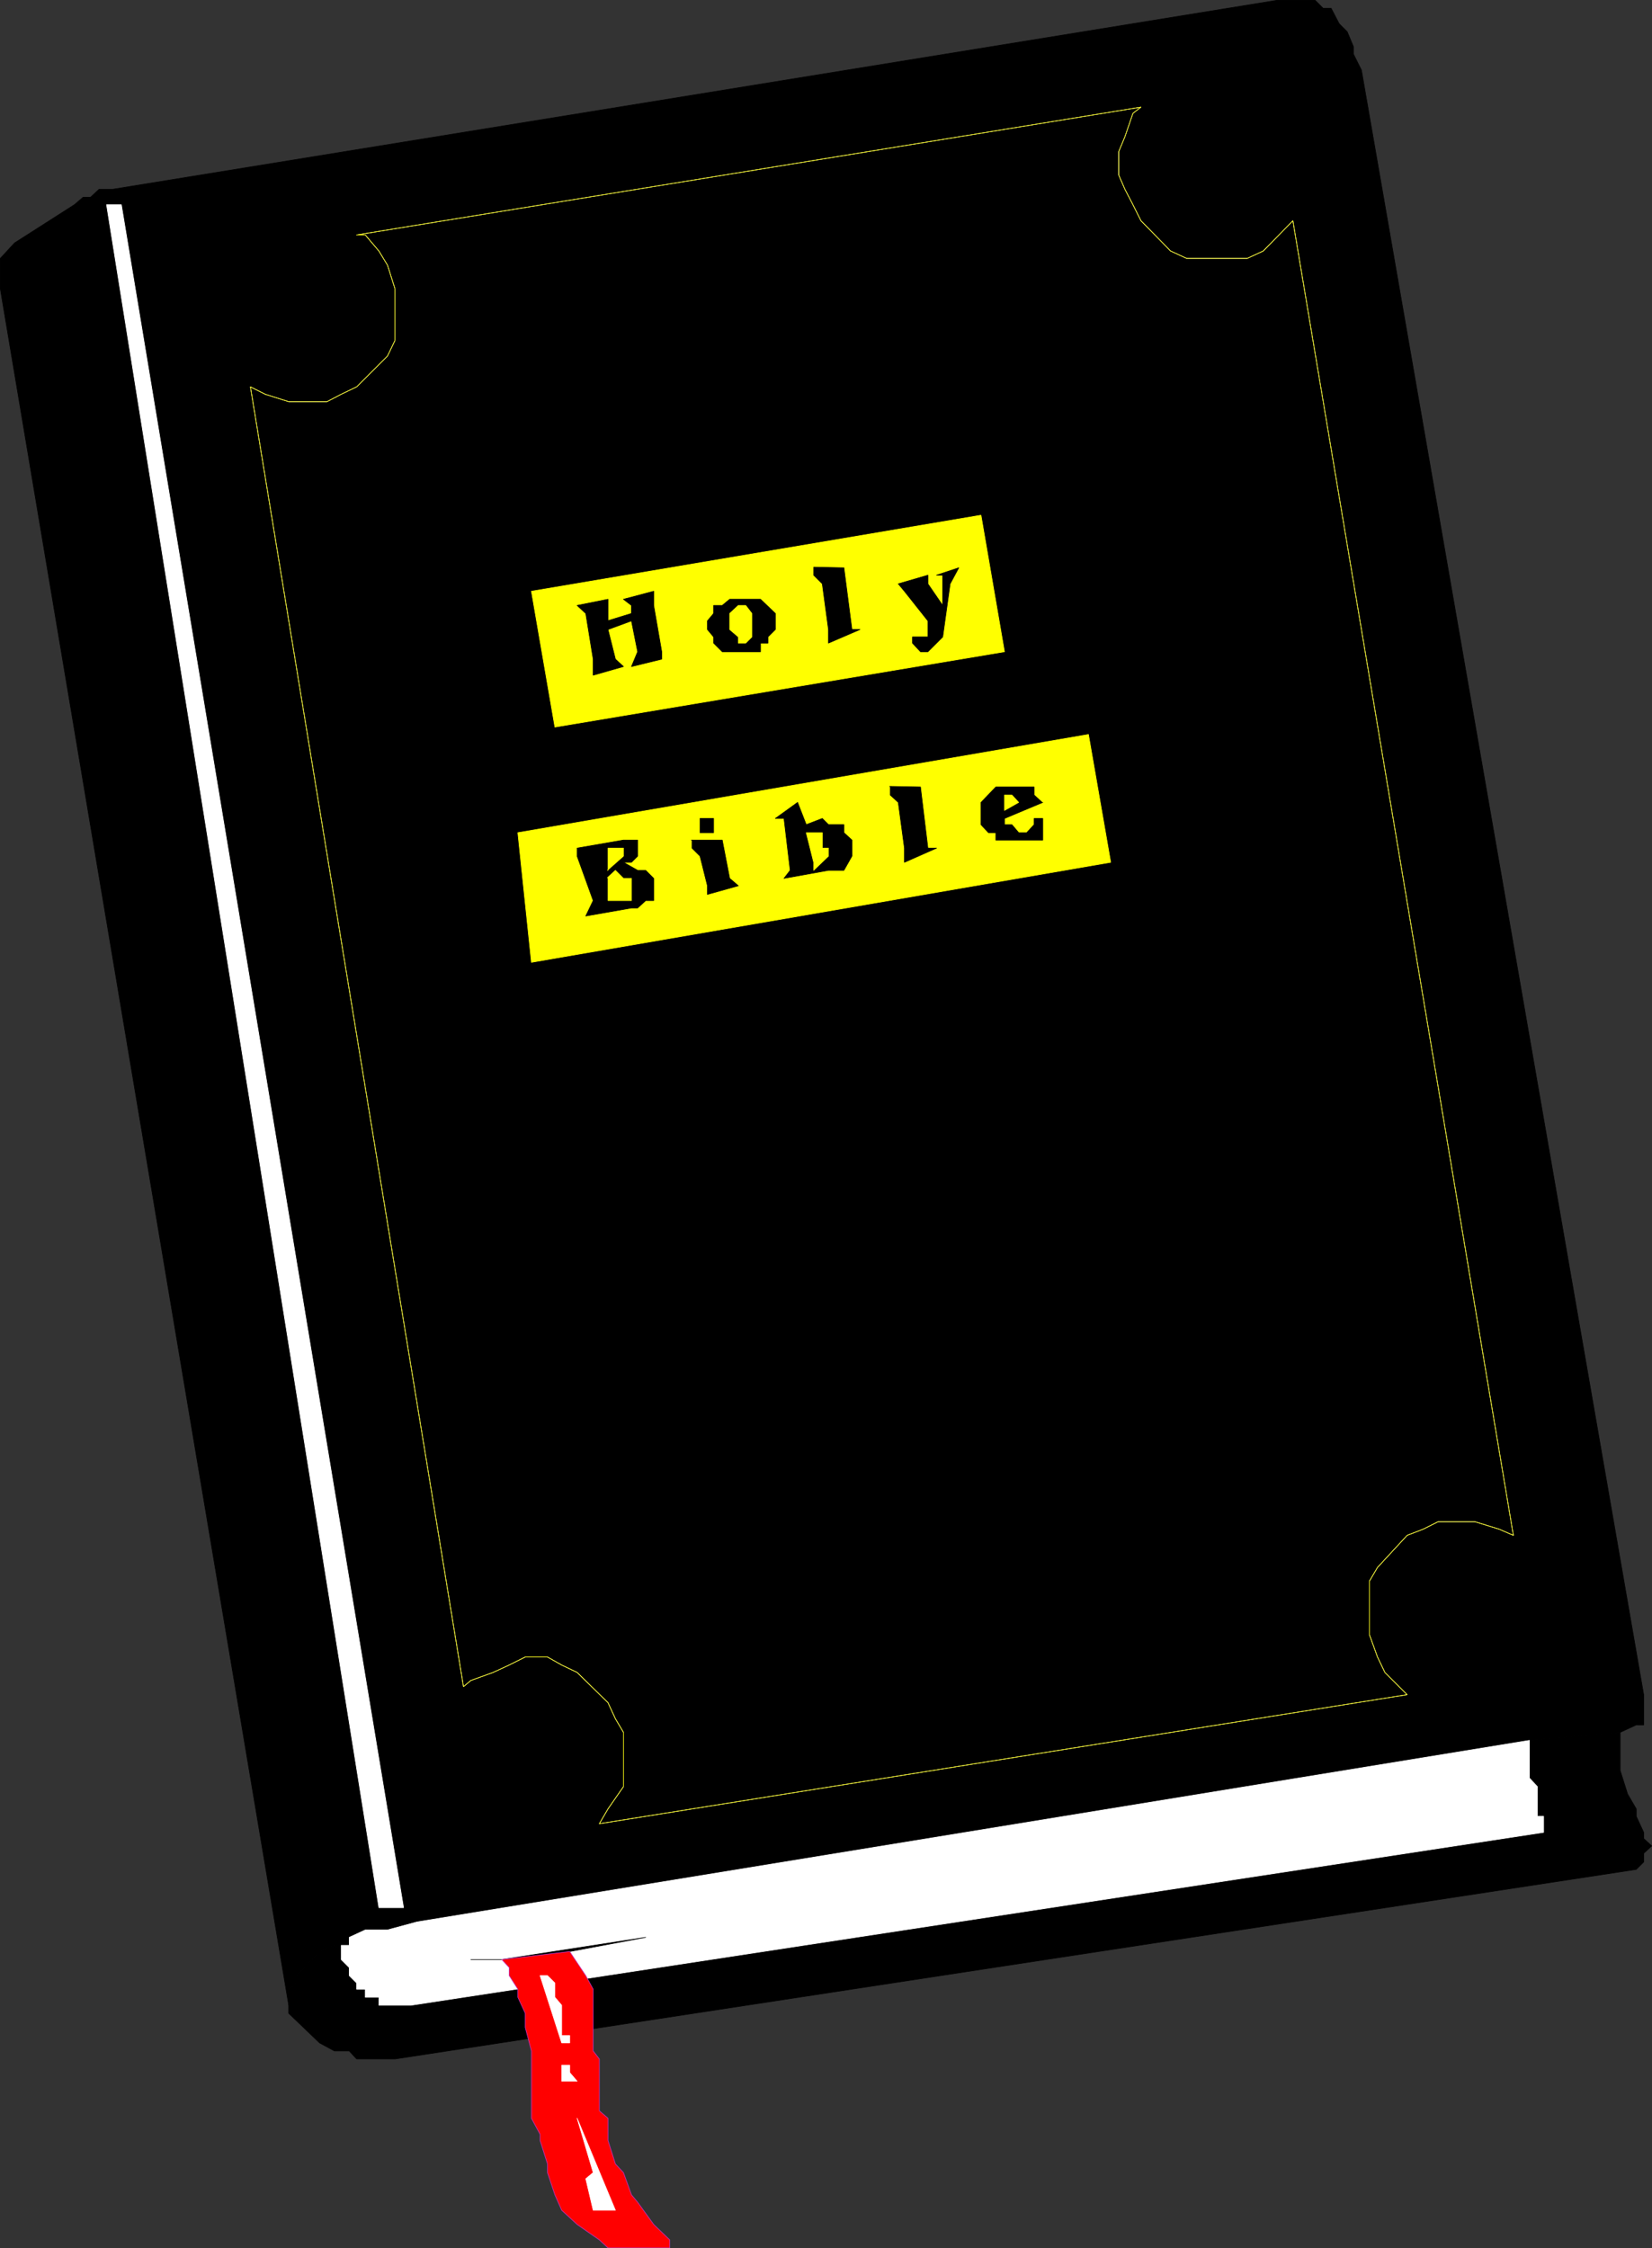
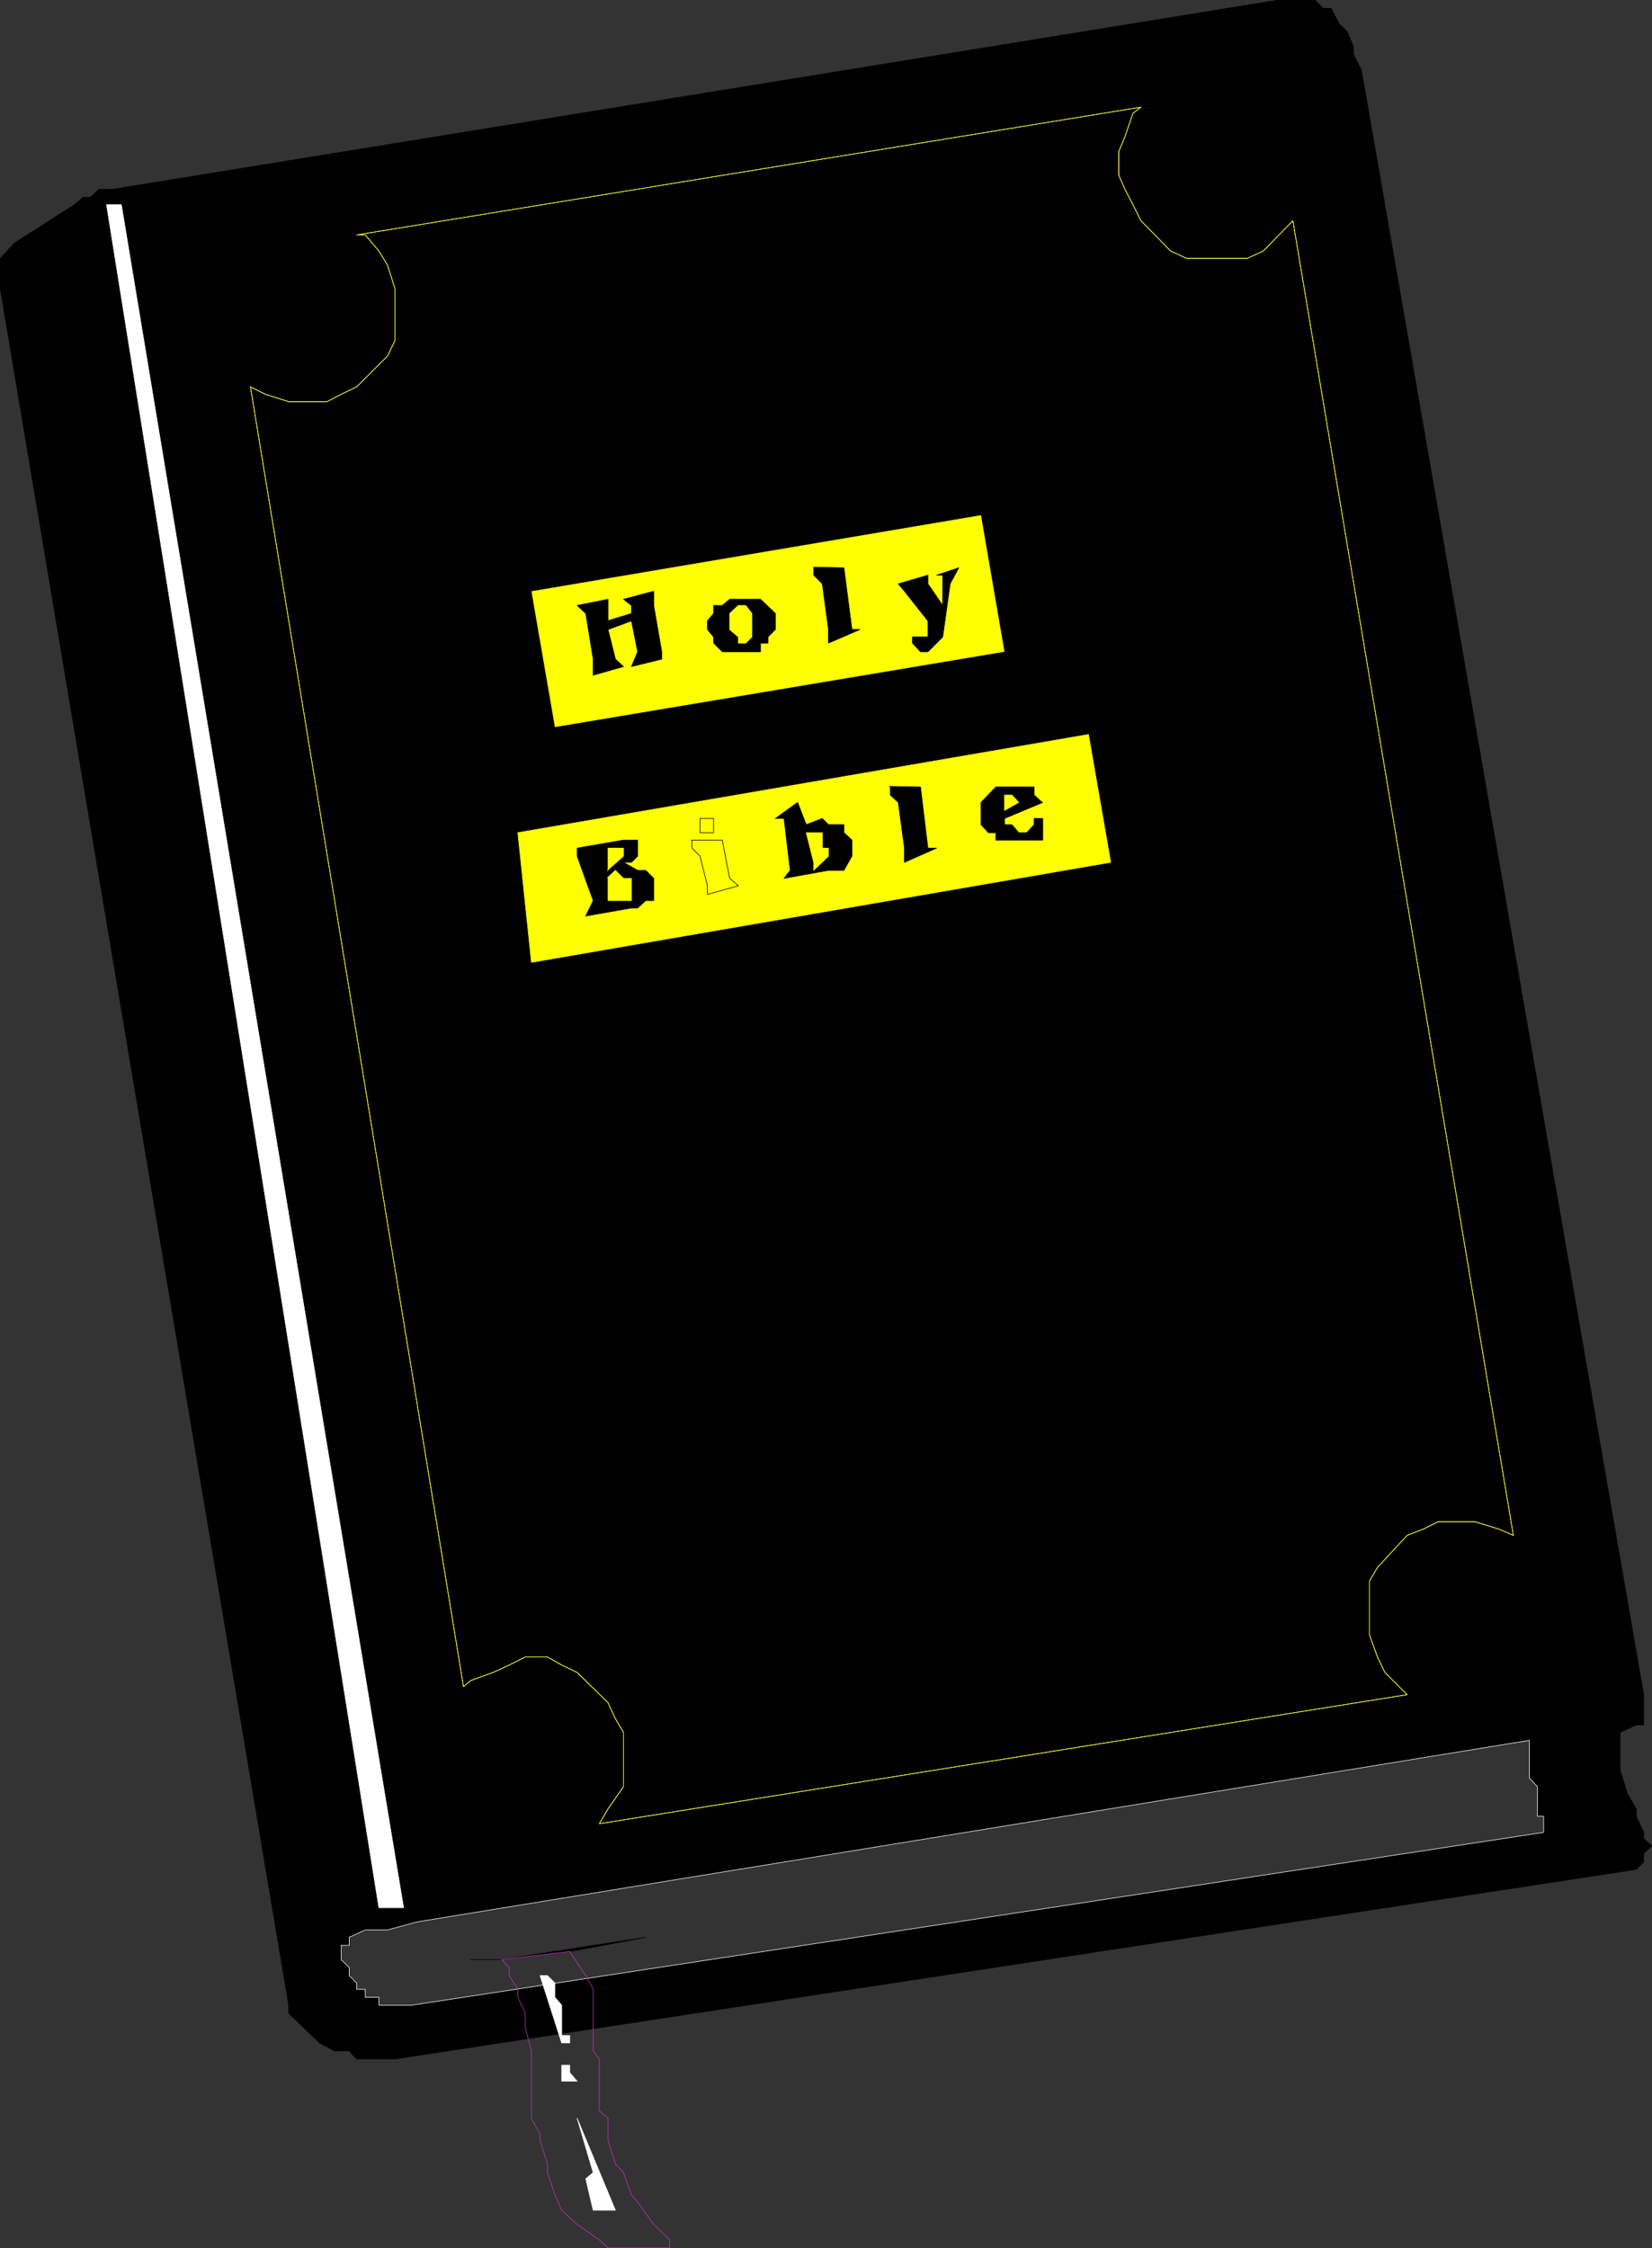
<svg xmlns="http://www.w3.org/2000/svg" xmlns:ns1="http://sodipodi.sourceforge.net/DTD/sodipodi-0.dtd" xmlns:ns2="http://www.inkscape.org/namespaces/inkscape" version="1.0" width="114.383mm" height="155.668mm" id="svg54" ns1:docname="Bible 09.wmf">
  <rect width="100%" height="100%" fill="#333333" stroke="none" />
  <ns1:namedview id="namedview54" pagecolor="#ffffff" bordercolor="#000000" borderopacity="0.25" ns2:showpageshadow="2" ns2:pageopacity="0.0" ns2:pagecheckerboard="0" ns2:deskcolor="#d1d1d1" ns2:document-units="mm" />
  <defs id="defs1">
    <pattern id="WMFhbasepattern" patternUnits="userSpaceOnUse" width="6" height="6" x="0" y="0" />
  </defs>
  <path style="fill:#000000;fill-opacity:1;fill-rule:evenodd;stroke:none" d="m 423.991,453.344 4.202,-1.939 h 1.939 v -7.918 L 356.275,18.341 354.174,14.139 V 12.2 l -1.616,-3.878 -2.101,-2.101 -2.101,-4.04 h -2.101 L 344.154,0.081 H 334.134 L 29.494,49.528 h -3.555 l -2.263,2.101 H 21.737 L 19.474,53.567 3.798,63.586 0.081,67.626 v 7.918 L 75.554,524.767 v -4.201 l 2.101,-1.616 v -1.939 l 5.98,-6.302 3.879,-1.616 h 1.778 l 2.101,-2.101 4.202,-1.939 h 5.818 l 7.757,-2.101 291.064,-47.508 23.757,-2.101 z" id="path1" />
  <path style="fill:none;stroke:#000000;stroke-width:0.162px;stroke-linecap:round;stroke-linejoin:round;stroke-miterlimit:4;stroke-dasharray:none;stroke-opacity:1" d="m 423.991,453.344 4.202,-1.939 h 1.939 v -7.918 L 356.275,18.341 354.174,14.139 V 12.2 l -1.616,-3.878 -2.101,-2.101 -2.101,-4.04 h -2.101 L 344.154,0.081 H 334.134 L 29.494,49.528 h -3.555 l -2.263,2.101 H 21.737 L 19.474,53.567 3.798,63.586 0.081,67.626 v 7.918 L 75.554,524.767 v -4.201 l 2.101,-1.616 v -1.939 l 5.98,-6.302 3.879,-1.616 h 1.778 l 2.101,-2.101 4.202,-1.939 h 5.818 l 7.757,-2.101 291.064,-47.508 23.757,-2.101 v 0" id="path2" />
  <path style="fill:#000000;fill-opacity:1;fill-rule:evenodd;stroke:none" d="m 423.991,453.344 -23.757,2.101 v 9.857 l 2.101,2.262 v 7.756 h 1.616 v 4.201 l -296.397,45.246 h -8.404 v -2.101 h -3.555 v -2.101 h -2.263 v -1.616 L 91.392,517.011 v -2.101 l -2.101,-2.101 v -3.717 h 2.101 v -2.101 l -2.101,2.101 h -1.778 l -3.879,1.616 -5.98,6.302 v 1.939 l -2.101,1.616 v 6.302 l 8.081,7.756 3.879,2.101 h 3.879 l 1.939,2.101 h 10.02 l 324.841,-49.608 1.939,-1.939 v -2.262 l 2.101,-1.939 -2.101,-1.939 v -1.616 l -1.939,-4.201 v -1.939 l -2.263,-3.878 -1.939,-6.14 V 453.344 Z" id="path3" />
  <path style="fill:none;stroke:#000000;stroke-width:0.162px;stroke-linecap:round;stroke-linejoin:round;stroke-miterlimit:4;stroke-dasharray:none;stroke-opacity:1" d="m 423.991,453.344 -23.757,2.101 v 9.857 l 2.101,2.262 v 7.756 h 1.616 v 4.201 l -296.397,45.246 h -8.404 v -2.101 h -3.555 v -2.101 h -2.263 v -1.616 L 91.392,517.011 v -2.101 l -2.101,-2.101 v -3.717 h 2.101 v -2.101 l -2.101,2.101 h -1.778 l -3.879,1.616 -5.98,6.302 v 1.939 l -2.101,1.616 v 6.302 l 8.081,7.756 3.879,2.101 h 3.879 l 1.939,2.101 h 10.02 l 324.841,-49.608 1.939,-1.939 v -2.262 l 2.101,-1.939 -2.101,-1.939 v -1.616 l -1.939,-4.201 v -1.939 l -2.263,-3.878 -1.939,-6.14 v -10.019 0" id="path4" />
  <path style="fill:#ffffff;fill-opacity:1;fill-rule:evenodd;stroke:none" d="M 31.595,53.567 H 27.878 L 99.149,499.236 h 6.465 L 31.757,53.567 v 0 z" id="path5" />
  <path style="fill:none;stroke:#ffffff;stroke-width:0.162px;stroke-linecap:round;stroke-linejoin:round;stroke-miterlimit:4;stroke-dasharray:none;stroke-opacity:1" d="M 31.595,53.567 H 27.878 L 99.149,499.236 h 6.465 L 31.757,53.567 v 0" id="path6" />
  <path style="fill:none;stroke:#ffffff;stroke-width:0.162px;stroke-linecap:round;stroke-linejoin:round;stroke-miterlimit:4;stroke-dasharray:none;stroke-opacity:1" d="M 93.331,61.485 298.579,28.036 l -2.101,1.616 -2.101,6.14 -1.616,3.878 v 6.14 l 1.616,3.717 2.101,4.04 2.101,4.201 7.757,7.918 4.202,1.939 h 15.838 l 4.202,-1.939 7.757,-7.918 57.696,344.027 -3.717,-1.616 -6.303,-1.939 h -9.697 l -3.879,1.939 -4.202,1.616 -7.757,8.403 -2.101,3.555 v 14.058 l 2.101,5.817 1.939,4.04 5.818,5.817 -211.389,33.773 2.263,-3.878 4.04,-5.817 V 453.344 l -2.101,-3.555 -1.939,-4.201 -8.081,-7.918 -4.04,-1.939 -3.717,-2.101 h -5.818 l -4.202,2.101 -4.202,1.939 -5.818,2.101 -1.939,1.616 -55.756,-340.149 3.879,1.939 6.141,1.939 h 10.02 l 3.717,-1.939 4.04,-1.939 8.081,-8.08 1.939,-4.04 V 75.544 L 101.412,69.403 99.149,65.687 95.594,61.485 h -2.263" id="path7" />
  <path style="fill:none;stroke:#ffff00;stroke-width:0.162px;stroke-linecap:round;stroke-linejoin:round;stroke-miterlimit:4;stroke-dasharray:none;stroke-opacity:1" d="M 93.331,61.485 298.579,28.036 l -2.101,1.616 -2.101,6.14 -1.616,3.878 v 6.14 l 1.616,3.717 2.101,4.04 2.101,4.201 7.757,7.918 4.202,1.939 h 15.838 l 4.202,-1.939 7.757,-7.918 57.696,344.027 -3.717,-1.616 -6.303,-1.939 h -9.697 l -3.879,1.939 -4.202,1.616 -7.757,8.403 -2.101,3.555 v 14.058 l 2.101,5.817 1.939,4.04 5.818,5.817 -211.389,33.773 2.263,-3.878 4.04,-5.817 V 453.344 l -2.101,-3.555 -1.939,-4.201 -8.081,-7.918 -4.04,-1.939 -3.717,-2.101 h -5.818 l -4.202,2.101 -4.202,1.939 -5.818,2.101 -1.939,1.616 -55.756,-340.149 3.879,1.939 6.141,1.939 h 10.02 l 3.717,-1.939 4.04,-1.939 8.081,-8.08 1.939,-4.04 V 75.544 L 101.412,69.403 99.149,65.687 95.594,61.485 h -2.263" id="path8" />
-   <path style="fill:#ffffff;fill-opacity:1;fill-rule:evenodd;stroke:none" d="m 400.234,455.445 -291.064,47.508 -7.757,2.101 h -5.818 l -4.202,1.939 v 2.101 h -2.101 v 3.717 l 2.101,2.101 v 2.101 l 1.939,1.939 v 1.616 h 2.263 v 2.101 h 3.555 v 2.101 h 8.404 l 296.397,-45.246 v -4.201 h -1.616 v -7.756 l -2.101,-2.262 v -9.857 z" id="path9" />
  <path style="fill:none;stroke:#ffffff;stroke-width:0.162px;stroke-linecap:round;stroke-linejoin:round;stroke-miterlimit:4;stroke-dasharray:none;stroke-opacity:1" d="m 400.234,455.445 -291.064,47.508 -7.757,2.101 h -5.818 l -4.202,1.939 v 2.101 h -2.101 v 3.717 l 2.101,2.101 v 2.101 l 1.939,1.939 v 1.616 h 2.263 v 2.101 h 3.555 v 2.101 h 8.404 l 296.397,-45.246 v -4.201 h -1.616 v -7.756 l -2.101,-2.262 v -9.857 0" id="path10" />
  <path style="fill:#000000;fill-opacity:1;fill-rule:evenodd;stroke:none" d="m 149.088,510.709 -17.777,2.101 h -8.081 8.081 l 37.656,-5.817 -19.878,3.717 z" id="path11" />
  <path style="fill:none;stroke:#000000;stroke-width:0.162px;stroke-linecap:round;stroke-linejoin:round;stroke-miterlimit:4;stroke-dasharray:none;stroke-opacity:1" d="m 149.088,510.709 -17.777,2.101 h -8.081 8.081 l 37.656,-5.817 -19.878,3.717 v 0" id="path12" />
-   <path style="fill:#ff0000;fill-opacity:1;fill-rule:evenodd;stroke:none" d="m 149.088,510.709 -17.777,2.101 1.939,2.101 v 2.101 l 2.263,3.555 v 2.101 l 1.939,4.201 v 3.717 l 1.616,6.14 v 17.613 l 2.263,4.201 v 1.616 l 1.939,6.14 v 2.262 l 1.939,5.817 1.778,4.04 4.04,3.717 5.818,4.04 2.263,2.101 h 16.161 v -2.101 l -4.202,-4.04 -4.202,-5.817 -1.616,-1.939 -2.101,-5.817 -2.101,-2.262 -1.939,-6.14 v -5.817 l -2.263,-1.939 V 538.826 l -1.616,-2.101 V 520.566 l -1.939,-3.555 -4.202,-6.302 z" id="path13" />
  <path style="fill:none;stroke:#c032c0;stroke-width:0.162px;stroke-linecap:round;stroke-linejoin:round;stroke-miterlimit:4;stroke-dasharray:none;stroke-opacity:1" d="m 149.088,510.709 -17.777,2.101 1.939,2.101 v 2.101 l 2.263,3.555 v 2.101 l 1.939,4.201 v 3.717 l 1.616,6.14 v 17.613 l 2.263,4.201 v 1.616 l 1.939,6.14 v 2.262 l 1.939,5.817 1.778,4.04 4.04,3.717 5.818,4.04 2.263,2.101 h 16.161 v -2.101 l -4.202,-4.04 -4.202,-5.817 -1.616,-1.939 -2.101,-5.817 -2.101,-2.262 -1.939,-6.14 v -5.817 l -2.263,-1.939 V 538.826 l -1.616,-2.101 V 520.566 l -1.939,-3.555 -4.202,-6.302 v 0" id="path14" />
  <path style="fill:#ffffff;fill-opacity:1;fill-rule:evenodd;stroke:none" d="m 141.33,517.011 5.656,17.613 h 2.101 v -1.939 h -2.101 v -7.918 l -1.778,-2.101 v -3.717 l -1.939,-1.939 z" id="path15" />
  <path style="fill:none;stroke:#ffffff;stroke-width:0.162px;stroke-linecap:round;stroke-linejoin:round;stroke-miterlimit:4;stroke-dasharray:none;stroke-opacity:1" d="m 141.33,517.011 5.656,17.613 h 2.101 v -1.939 h -2.101 v -7.918 l -1.778,-2.101 v -3.717 l -1.939,-1.939 h -1.939 v 0" id="path16" />
  <path style="fill:#ffffff;fill-opacity:1;fill-rule:evenodd;stroke:none" d="m 146.987,540.442 v 4.201 h 4.04 l -1.939,-2.262 v -1.939 z" id="path17" />
  <path style="fill:none;stroke:#ffffff;stroke-width:0.162px;stroke-linecap:round;stroke-linejoin:round;stroke-miterlimit:4;stroke-dasharray:none;stroke-opacity:1" d="m 146.987,540.442 v 4.201 h 4.04 l -1.939,-2.262 v -1.939 h -2.101 v 0" id="path18" />
  <path style="fill:#ffffff;fill-opacity:1;fill-rule:evenodd;stroke:none" d="m 151.027,554.338 4.202,14.22 -1.939,1.616 1.939,8.241 h 5.818 z" id="path19" />
  <path style="fill:none;stroke:#ffffff;stroke-width:0.162px;stroke-linecap:round;stroke-linejoin:round;stroke-miterlimit:4;stroke-dasharray:none;stroke-opacity:1" d="m 151.027,554.338 4.202,14.22 -1.939,1.616 1.939,8.241 h 5.818 l -10.02,-24.077 v 0" id="path20" />
  <path style="fill:#ffff00;fill-opacity:1;fill-rule:evenodd;stroke:none" d="m 256.56,134.848 -117.492,19.876 6.141,35.55 117.654,-19.714 -6.141,-35.712 v 0 z" id="path21" />
-   <path style="fill:none;stroke:#ffff00;stroke-width:0.162px;stroke-linecap:round;stroke-linejoin:round;stroke-miterlimit:4;stroke-dasharray:none;stroke-opacity:1" d="m 256.56,134.848 -117.492,19.876 6.141,35.55 117.654,-19.714 -6.141,-35.712 v 0" id="path22" />
  <path style="fill:#ffff00;fill-opacity:1;fill-rule:evenodd;stroke:none" d="m 284.842,192.213 -149.33,25.693 3.555,33.934 151.593,-26.178 z" id="path23" />
  <path style="fill:none;stroke:#ffff00;stroke-width:0.162px;stroke-linecap:round;stroke-linejoin:round;stroke-miterlimit:4;stroke-dasharray:none;stroke-opacity:1" d="m 284.842,192.213 -149.33,25.693 3.555,33.934 151.593,-26.178 -5.818,-33.449 v 0" id="path24" />
  <path style="fill:#000000;fill-opacity:1;fill-rule:evenodd;stroke:none" d="m 158.946,162.48 6.303,-1.939 v -2.101 l -2.101,-1.616 7.919,-2.101 v 3.717 l 2.101,12.119 v 1.939 l -7.919,1.939 1.616,-3.878 -1.616,-8.08 -6.141,2.262 1.939,7.756 2.101,1.939 -7.919,2.262 v -4.201 l -1.939,-11.958 -2.263,-2.101 8.081,-1.616 v 5.656 0 z" id="path25" />
  <path style="fill:none;stroke:#000000;stroke-width:0.162px;stroke-linecap:round;stroke-linejoin:round;stroke-miterlimit:4;stroke-dasharray:none;stroke-opacity:1" d="m 158.946,162.48 6.303,-1.939 v -2.101 l -2.101,-1.616 7.919,-2.101 v 3.717 l 2.101,12.119 v 1.939 l -7.919,1.939 1.616,-3.878 -1.616,-8.08 -6.141,2.262 1.939,7.756 2.101,1.939 -7.919,2.262 v -4.201 l -1.939,-11.958 -2.263,-2.101 8.081,-1.616 v 5.656 0" id="path26" />
  <path style="fill:#000000;fill-opacity:1;fill-rule:evenodd;stroke:none" d="m 185.127,164.742 v -2.262 l 1.616,-1.939 v -2.101 h 2.263 l 1.939,-1.616 h 8.081 l 3.879,3.717 v 4.201 l -1.939,1.939 v 1.616 h -1.939 v 2.262 h -10.02 l -2.263,-2.262 v -1.616 l -1.616,-1.939 z" id="path27" />
  <path style="fill:none;stroke:#000000;stroke-width:0.162px;stroke-linecap:round;stroke-linejoin:round;stroke-miterlimit:4;stroke-dasharray:none;stroke-opacity:1" d="m 185.127,164.742 v -2.262 l 1.616,-1.939 v -2.101 h 2.263 l 1.939,-1.616 h 8.081 l 3.879,3.717 v 4.201 l -1.939,1.939 v 1.616 h -1.939 v 2.262 h -10.02 l -2.263,-2.262 v -1.616 l -1.616,-1.939 v 0" id="path28" />
  <path style="fill:#ffff00;fill-opacity:1;fill-rule:evenodd;stroke:none" d="m 190.945,162.48 v -1.939 l 2.263,-2.101 h 1.939 l 1.616,2.101 v 6.14 l -1.616,1.616 h -1.939 v -1.616 l -2.263,-1.939 v -2.262 z" id="path29" />
  <path style="fill:none;stroke:#ffff00;stroke-width:0.162px;stroke-linecap:round;stroke-linejoin:round;stroke-miterlimit:4;stroke-dasharray:none;stroke-opacity:1" d="m 190.945,162.48 v -1.939 l 2.263,-2.101 h 1.939 l 1.616,2.101 v 6.14 l -1.616,1.616 h -1.939 v -1.616 l -2.263,-1.939 v -2.262 0" id="path30" />
  <path style="fill:#000000;fill-opacity:1;fill-rule:evenodd;stroke:none" d="m 212.925,148.421 7.919,0.162 2.101,16.159 h 2.101 l -8.242,3.555 v -3.555 l -1.616,-11.958 -2.263,-2.262 v -1.939 0 z" id="path31" />
  <path style="fill:none;stroke:#000000;stroke-width:0.162px;stroke-linecap:round;stroke-linejoin:round;stroke-miterlimit:4;stroke-dasharray:none;stroke-opacity:1" d="m 212.925,148.421 7.919,0.162 2.101,16.159 h 2.101 l -8.242,3.555 v -3.555 l -1.616,-11.958 -2.263,-2.262 v -1.939 0" id="path32" />
  <path style="fill:#000000;fill-opacity:1;fill-rule:evenodd;stroke:none" d="m 238.783,166.681 v 1.616 l 2.101,2.262 h 1.939 l 3.879,-3.878 1.939,-13.897 2.263,-4.201 -5.818,1.939 h 1.616 v 7.918 l -3.879,-5.656 v -2.262 l -7.757,2.262 1.616,1.939 6.141,7.756 v 4.201 z" id="path33" />
  <path style="fill:none;stroke:#000000;stroke-width:0.162px;stroke-linecap:round;stroke-linejoin:round;stroke-miterlimit:4;stroke-dasharray:none;stroke-opacity:1" d="m 238.783,166.681 v 1.616 l 2.101,2.262 h 1.939 l 3.879,-3.878 1.939,-13.897 2.263,-4.201 -5.818,1.939 h 1.616 v 7.918 l -3.879,-5.656 v -2.262 l -7.757,2.262 1.616,1.939 6.141,7.756 v 4.201 h -4.04 v 0" id="path34" />
  <path style="fill:#000000;fill-opacity:1;fill-rule:evenodd;stroke:none" d="m 163.148,225.662 h 2.101 l 1.616,-1.616 v -4.201 h -3.717 l -12.121,2.101 v 2.101 l 4.202,11.635 -1.939,4.04 11.959,-2.101 h 1.616 l 2.101,-1.939 h 2.101 v -5.817 l -2.101,-2.101 h -2.101 l -3.717,-2.101 z" id="path35" />
  <path style="fill:none;stroke:#000000;stroke-width:0.162px;stroke-linecap:round;stroke-linejoin:round;stroke-miterlimit:4;stroke-dasharray:none;stroke-opacity:1" d="m 163.148,225.662 h 2.101 l 1.616,-1.616 v -4.201 h -3.717 l -12.121,2.101 v 2.101 l 4.202,11.635 -1.939,4.04 11.959,-2.101 h 1.616 l 2.101,-1.939 h 2.101 v -5.817 l -2.101,-2.101 h -2.101 l -3.717,-2.101 v 0" id="path36" />
  <path style="fill:#ffff00;fill-opacity:1;fill-rule:evenodd;stroke:none" d="m 158.946,229.702 2.101,-1.939 2.101,2.101 h 2.101 v 5.817 h -6.141 v -5.817 0 z" id="path37" />
  <path style="fill:none;stroke:#ffff00;stroke-width:0.162px;stroke-linecap:round;stroke-linejoin:round;stroke-miterlimit:4;stroke-dasharray:none;stroke-opacity:1" d="m 158.946,229.702 2.101,-1.939 2.101,2.101 h 2.101 v 5.817 h -6.141 v -5.817 0" id="path38" />
  <path style="fill:#ffff00;fill-opacity:1;fill-rule:evenodd;stroke:none" d="m 158.946,227.763 4.202,-3.717 v -2.101 h -4.04 v 5.817 0 z" id="path39" />
  <path style="fill:none;stroke:#ffff00;stroke-width:0.162px;stroke-linecap:round;stroke-linejoin:round;stroke-miterlimit:4;stroke-dasharray:none;stroke-opacity:1" d="m 158.946,227.763 4.202,-3.717 v -2.101 h -4.04 v 5.817 0" id="path40" />
-   <path style="fill:#000000;fill-opacity:1;fill-rule:evenodd;stroke:none" d="m 183.188,215.805 v -1.616 h 3.555 v 3.717 h -3.555 v -2.101 z" id="path41" />
  <path style="fill:none;stroke:#000000;stroke-width:0.162px;stroke-linecap:round;stroke-linejoin:round;stroke-miterlimit:4;stroke-dasharray:none;stroke-opacity:1" d="m 183.188,215.805 v -1.616 h 3.555 v 3.717 h -3.555 v -2.101 0" id="path42" />
-   <path style="fill:#000000;fill-opacity:1;fill-rule:evenodd;stroke:none" d="m 180.925,219.845 h 8.081 l 1.939,10.019 2.263,1.939 -8.081,2.262 v -2.262 l -1.939,-7.756 -2.101,-2.101 v -2.101 0 z" id="path43" />
  <path style="fill:none;stroke:#000000;stroke-width:0.162px;stroke-linecap:round;stroke-linejoin:round;stroke-miterlimit:4;stroke-dasharray:none;stroke-opacity:1" d="m 180.925,219.845 h 8.081 l 1.939,10.019 2.263,1.939 -8.081,2.262 v -2.262 l -1.939,-7.756 -2.101,-2.101 v -2.101 0" id="path44" />
  <path style="fill:#000000;fill-opacity:1;fill-rule:evenodd;stroke:none" d="m 210.985,215.805 4.202,-1.616 1.616,1.616 h 4.04 v 2.101 l 2.101,1.939 v 4.201 l -2.101,3.717 h -4.04 l -11.636,2.101 1.616,-2.101 -1.616,-13.574 h -2.263 l 5.818,-4.201 2.263,5.817 z" id="path45" />
  <path style="fill:none;stroke:#000000;stroke-width:0.162px;stroke-linecap:round;stroke-linejoin:round;stroke-miterlimit:4;stroke-dasharray:none;stroke-opacity:1" d="m 210.985,215.805 4.202,-1.616 1.616,1.616 h 4.04 v 2.101 l 2.101,1.939 v 4.201 l -2.101,3.717 h -4.04 l -11.636,2.101 1.616,-2.101 -1.616,-13.574 h -2.263 l 5.818,-4.201 2.263,5.817 v 0" id="path46" />
  <path style="fill:#ffff00;fill-opacity:1;fill-rule:evenodd;stroke:none" d="m 210.985,217.906 h 4.202 v 4.04 h 1.616 v 2.101 l -3.879,3.717 v -2.101 z" id="path47" />
  <path style="fill:none;stroke:#ffff00;stroke-width:0.162px;stroke-linecap:round;stroke-linejoin:round;stroke-miterlimit:4;stroke-dasharray:none;stroke-opacity:1" d="m 210.985,217.906 h 4.202 v 4.04 h 1.616 v 2.101 l -3.879,3.717 v -2.101 l -1.939,-7.756 v 0" id="path48" />
  <path style="fill:#000000;fill-opacity:1;fill-rule:evenodd;stroke:none" d="m 232.803,205.786 8.081,0.162 1.939,15.998 h 2.263 l -8.404,3.717 v -3.717 l -1.616,-11.958 -2.101,-1.939 v -2.101 0 z" id="path49" />
  <path style="fill:none;stroke:#000000;stroke-width:0.162px;stroke-linecap:round;stroke-linejoin:round;stroke-miterlimit:4;stroke-dasharray:none;stroke-opacity:1" d="m 232.803,205.786 8.081,0.162 1.939,15.998 h 2.263 l -8.404,3.717 v -3.717 l -1.616,-11.958 -2.101,-1.939 v -2.101 0" id="path50" />
  <path style="fill:#000000;fill-opacity:1;fill-rule:evenodd;stroke:none" d="m 272.721,209.988 -2.101,-1.939 v -2.101 h -10.02 l -3.879,4.04 v 5.817 l 1.939,2.101 h 1.939 v 1.939 h 12.283 v -5.656 h -2.263 v 1.616 l -1.939,2.101 h -2.101 l -1.778,-2.101 h -1.939 v -1.616 l 10.02,-4.201 v 0 z" id="path51" />
  <path style="fill:none;stroke:#000000;stroke-width:0.162px;stroke-linecap:round;stroke-linejoin:round;stroke-miterlimit:4;stroke-dasharray:none;stroke-opacity:1" d="m 272.721,209.988 -2.101,-1.939 v -2.101 h -10.02 l -3.879,4.04 v 5.817 l 1.939,2.101 h 1.939 v 1.939 h 12.283 v -5.656 h -2.263 v 1.616 l -1.939,2.101 h -2.101 l -1.778,-2.101 h -1.939 v -1.616 l 10.02,-4.201 v 0" id="path52" />
  <path style="fill:#ffff00;fill-opacity:1;fill-rule:evenodd;stroke:none" d="m 262.863,212.088 3.717,-2.101 -1.778,-1.939 h -1.939 z" id="path53" />
  <path style="fill:none;stroke:#ffff00;stroke-width:0.162px;stroke-linecap:round;stroke-linejoin:round;stroke-miterlimit:4;stroke-dasharray:none;stroke-opacity:1" d="m 262.863,212.088 3.717,-2.101 -1.778,-1.939 h -1.939 v 4.04 0" id="path54" />
</svg>